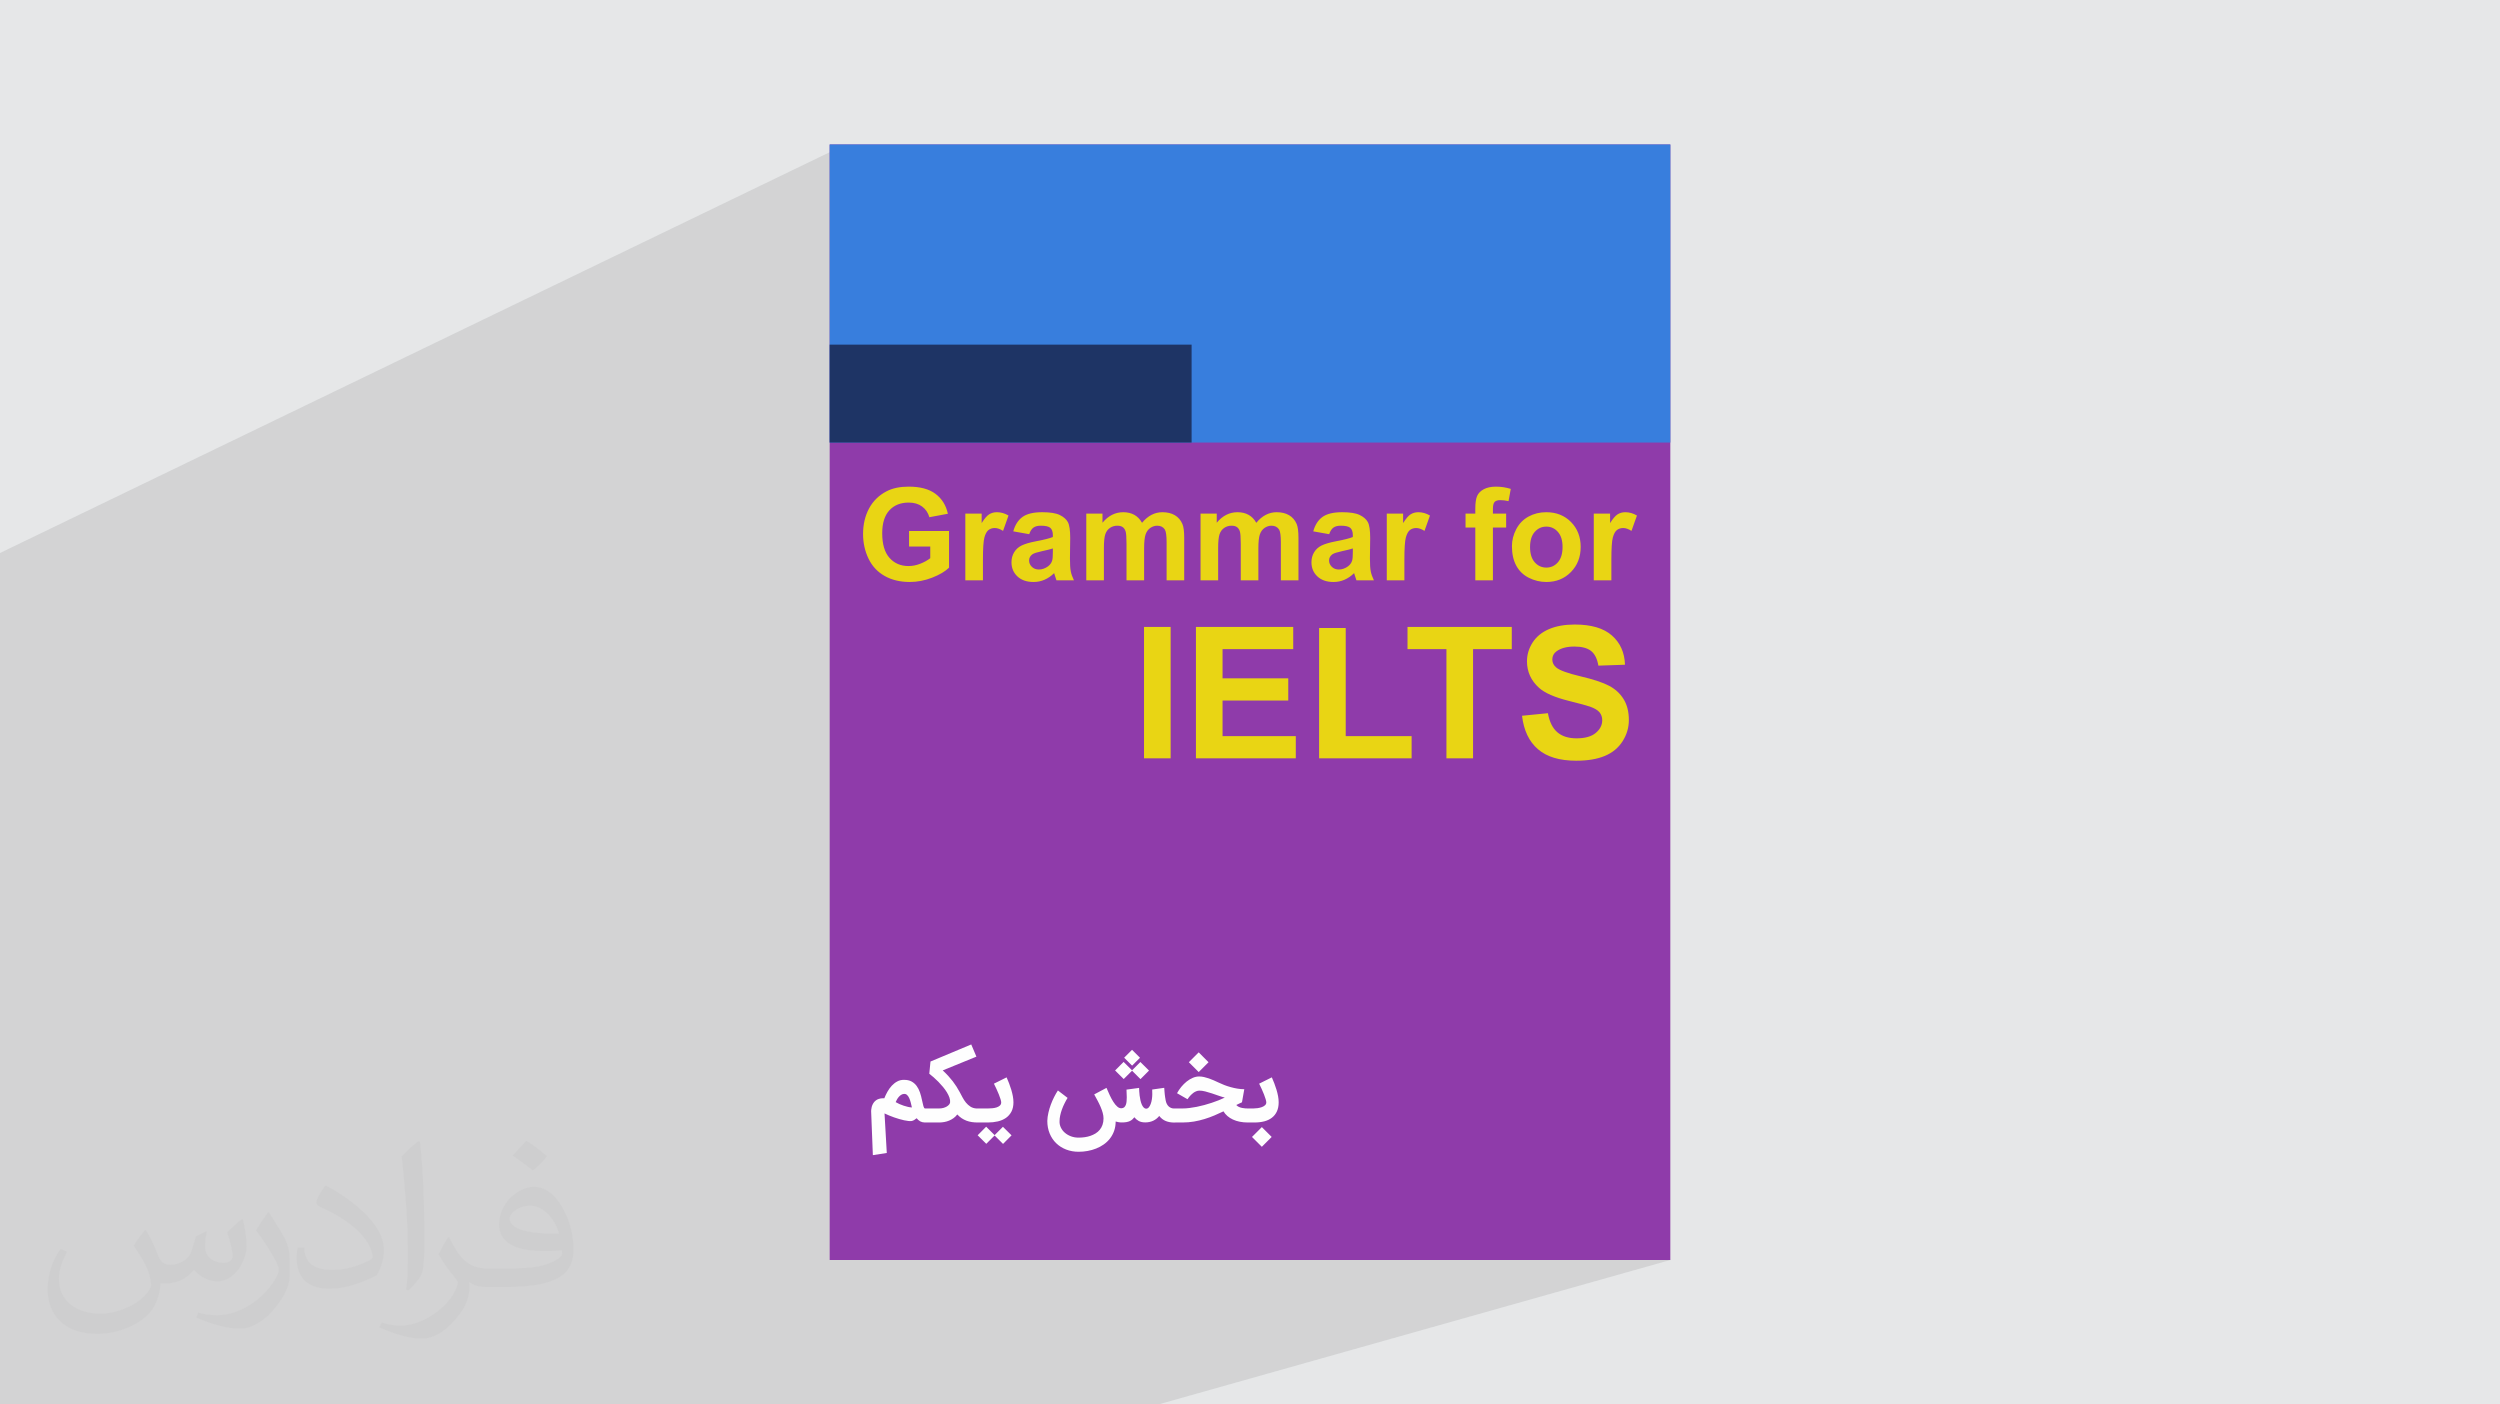
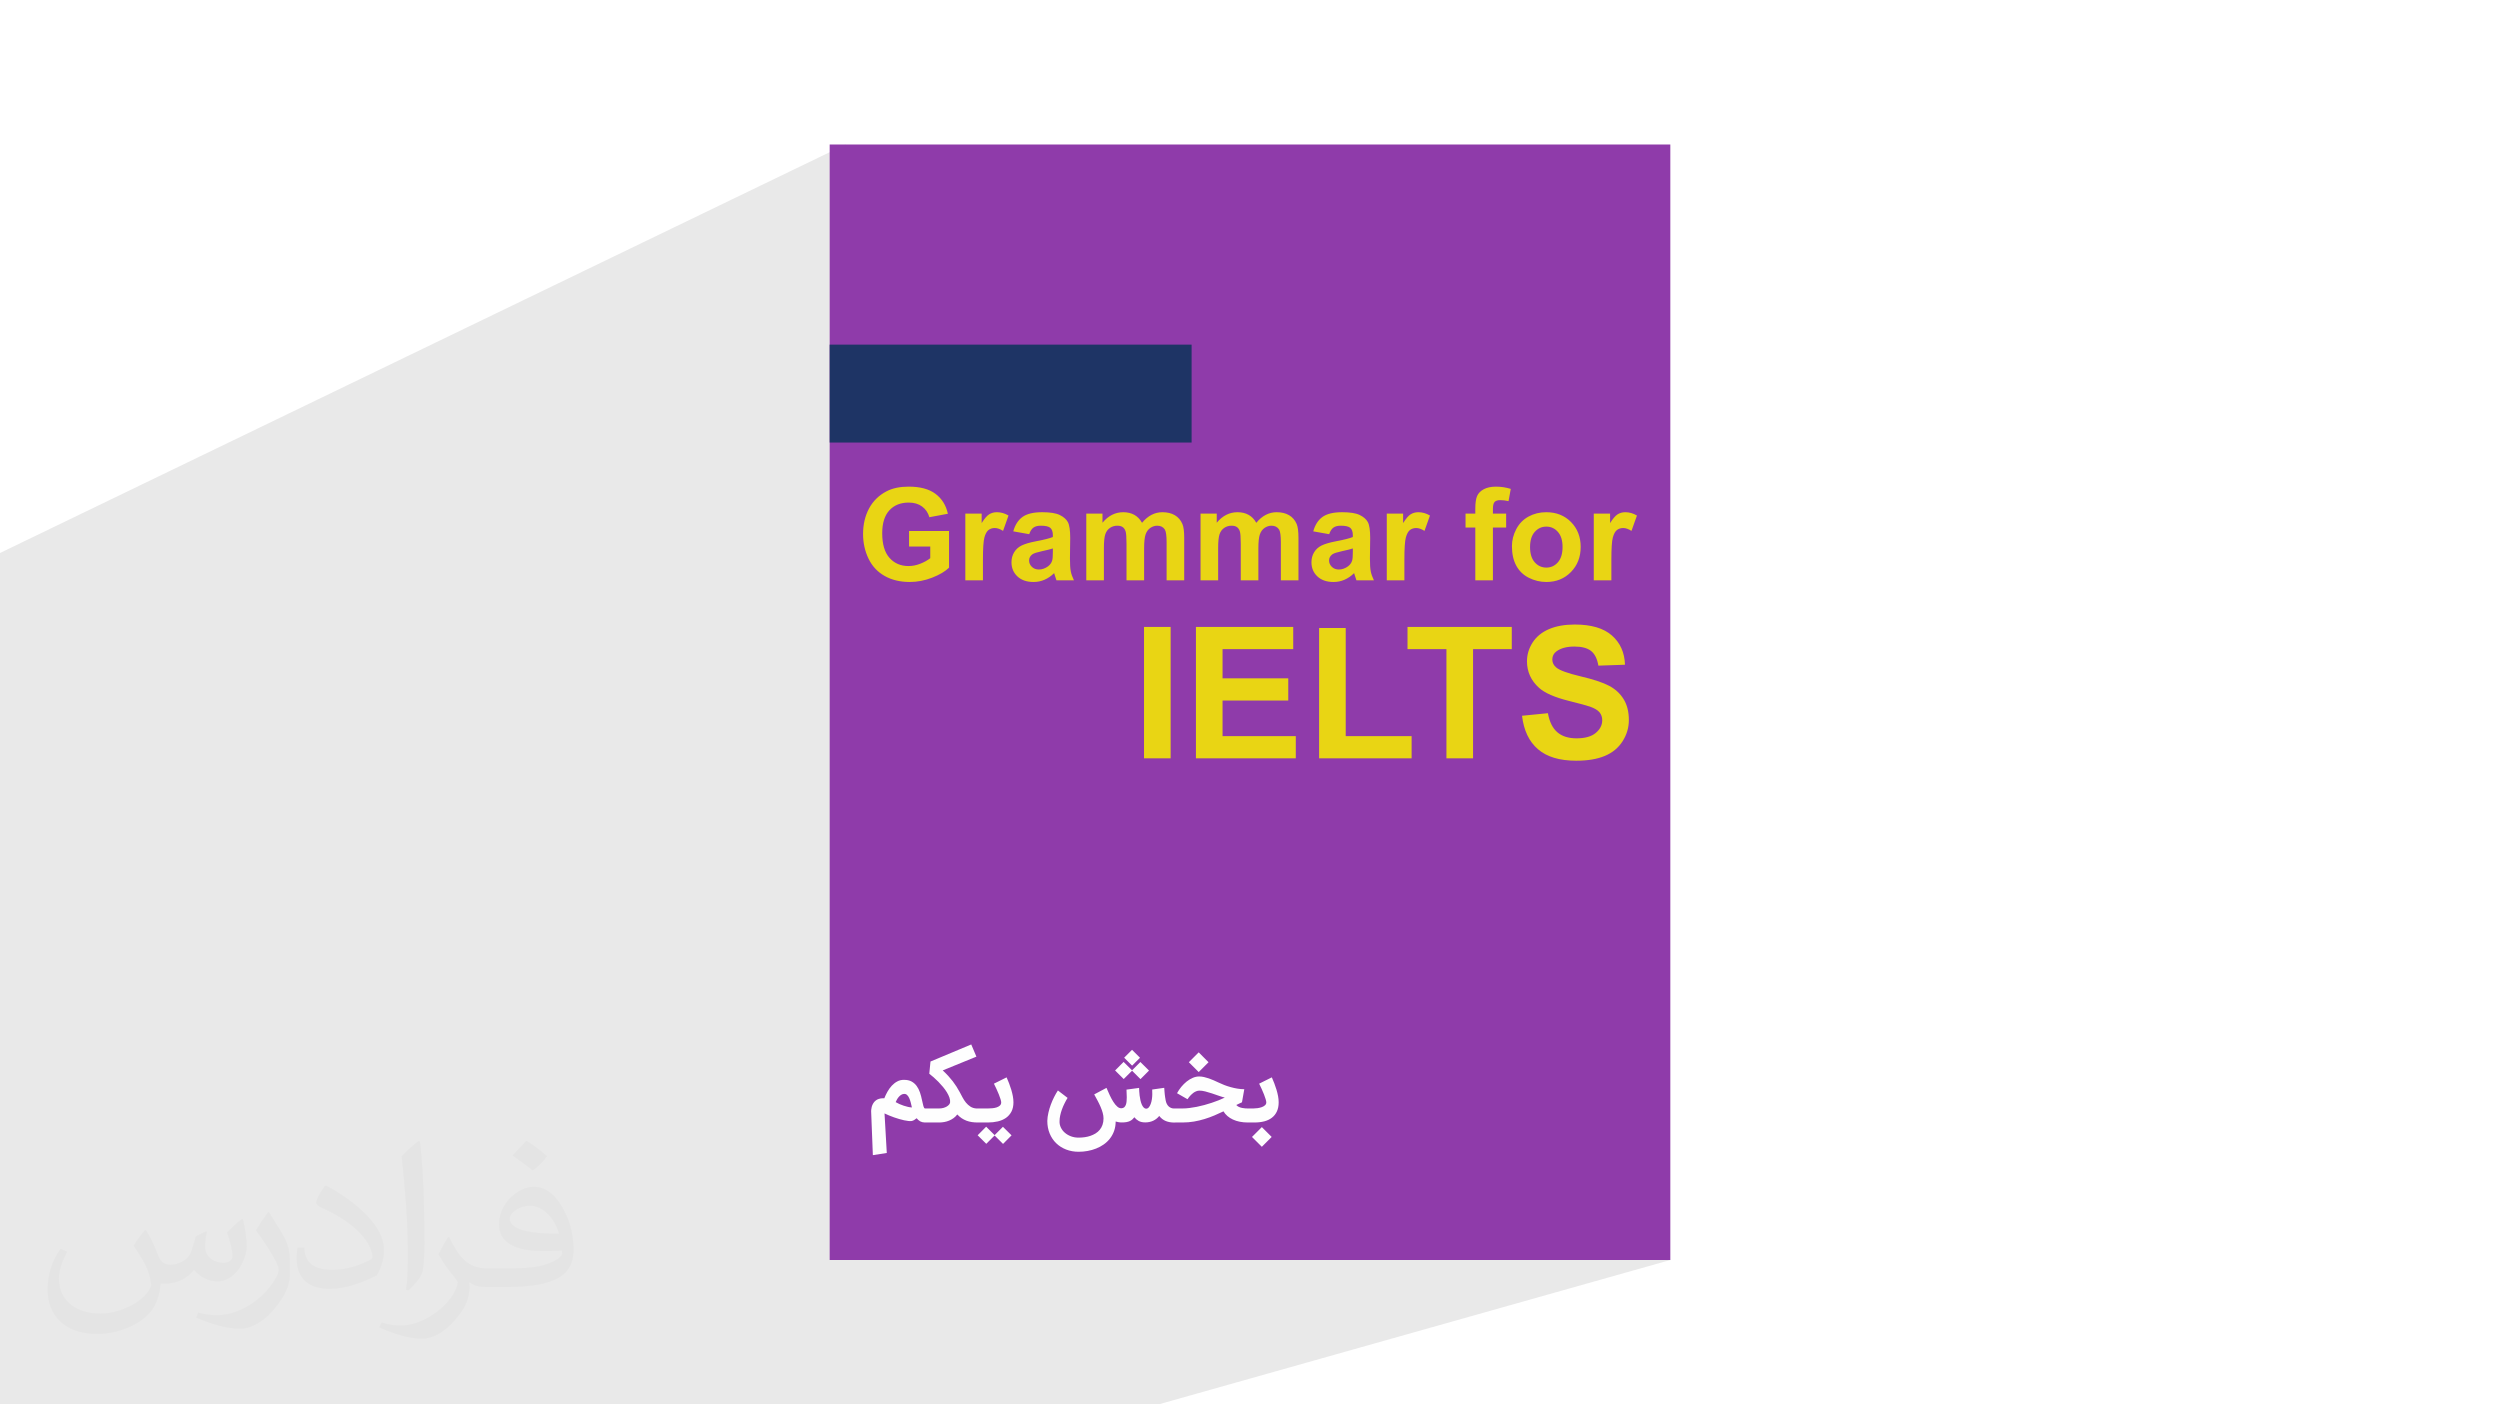
<svg xmlns="http://www.w3.org/2000/svg" xml:space="preserve" width="94.192mm" height="52.917mm" version="1.0" style="shape-rendering:geometricPrecision; text-rendering:geometricPrecision; image-rendering:optimizeQuality; fill-rule:evenodd; clip-rule:evenodd" viewBox="0 0 9404.92 5283.66">
  <defs>
    <style type="text/css">
   
    .fil5 {fill:#1E3465}
    .fil4 {fill:#387EDD}
    .fil3 {fill:#8F3BAA}
    .fil0 {fill:#E6E7E8}
    .fil6 {fill:#E9D514;fill-rule:nonzero}
    .fil7 {fill:#FEFEFE;fill-rule:nonzero}
    .fil2 {fill:#373435;fill-opacity:0.031}
    .fil1 {fill:#2B2A29;fill-opacity:0.102}
   
  </style>
  </defs>
  <g id="Layer_x0020_1">
-     <polygon class="fil0" points="-0,0 9404.92,0 9404.92,5283.66 -0,5283.66 " />
    <polygon class="fil1" points="6283.71,4740.06 4356.87,5283.66 -0,5283.66 -0,2080.33 3181.16,543.59 " />
    <path class="fil2" d="M548.54 4627.69c17.95,27.21 29.6,53.36 40.96,82.43 8.45,16.91 12.93,48.09 52.57,48.09 11.61,0 28.28,-3.42 43.06,-11.61 16.63,-8.73 29.32,-21.94 35.94,-42l15.85 -53.36 38.57 -19.02 2.64 2.64c-5.27,20.09 -6.59,39.36 -6.59,54.43 0,44.63 38.57,61.56 69.22,61.56 17.95,0 34.09,-8.73 34.09,-25.11 0,-21.13 -8.98,-57.06 -20.62,-89.29 17.95,-17.95 35.94,-35.94 56.53,-50.47l3.17 1.6c8.98,38.04 14,75.56 14,100.66 0,24.57 -10.83,51.79 -19.81,69.49 -18.49,34.87 -51.25,62.62 -90.87,62.62 -30.1,0 -63.65,-15.07 -86.66,-43.06l-1.32 0c-21.66,26.96 -55.22,51.25 -108.86,51.25l-16.63 0c-2.64,35.41 -10.29,60.49 -21.94,82.95 -31.95,62.34 -126.81,106.47 -216.1,106.47 -124.17,0 -186.51,-71.59 -186.51,-166.96 0,-58.91 19.27,-113.6 48.88,-152.42l24.29 10.04c-18.49,35.41 -30.91,68.68 -30.91,101.45 0,89.29 72.66,131.83 156.4,131.83 77.68,0 173.83,-49.41 191.28,-106.72 -6.59,-62.62 -30.1,-91.93 -66.04,-148.99 10.83,-19.02 24.83,-38.04 42.28,-58.38l3.17 0 0 0 0 0 -0.02 -0.09zm1432.13 -336.04c26.15,16.39 51.79,35.66 76.87,57.85 -14,19.81 -31.45,37.79 -53.11,53.64 -25.11,-20.34 -50.19,-37.79 -75.84,-56.27 17.42,-19.55 34.62,-38.29 52.04,-55.22l0 0 0 0 0 0 0 0 0 0 0.03 0zm13.47 244.11c-42.28,0 -76.87,27.75 -76.87,48.34 0,44.13 84.53,57.85 185.72,57.31 -12.68,-51.79 -57.06,-105.68 -108.86,-105.68l0.01 0.03zm-94.86 236.19c54.96,0 103.04,-1.6 139.74,-10.83 40.96,-10.29 75.56,-30.91 75.56,-45.17 0,-3.7 0,-8.19 -1.32,-11.89 -22.98,2.11 -49.41,2.11 -72.38,2.11 -74.49,0 -131.55,-16.91 -154.02,-58.66 -5.55,-11.61 -9.51,-24.57 -9.51,-39.36 0,-40.43 17.42,-79.79 48.09,-107 25.61,-22.45 53.89,-36.44 82.67,-36.44 52.04,0 93.51,41.75 122.57,107.54 15.85,35.94 26.68,77.4 26.68,129.72 0,34.87 -9.51,64.19 -31.17,85.85 -40.43,39.11 -114.92,53.89 -229.04,53.89l-51.79 0 0 0 -13.47 0c-28.28,0 -48.62,-5.02 -64.72,-17.42l-2.64 0c0.79,6.59 1.32,12.93 1.32,19.02 0,25.61 -8.45,58.38 -25.61,84.53 -50.72,75.3 -105.68,108.04 -153.24,108.04 -48.09,0 -107,-18.49 -160.11,-42.54l9.51 -18.49c17.17,7.13 40.96,11.89 73.7,11.89 85.85,0 198.66,-82.43 212.66,-163 -3.17,-6.59 -8.98,-15.32 -17.17,-24.57 -25.11,-29.85 -40.96,-54.68 -55.75,-80.83 12.68,-25.11 24.29,-45.17 35.13,-63.4l4.49 -0.53c36.72,74.77 69.99,117.55 144.23,117.55l11.61 0 0 0 53.89 0 0 0 0 0 0 0 0 0 0 0 0.09 0.01zm-371.98 79c6.34,-34.34 6.87,-72.91 6.87,-108.86l0 -53.36c0,-99.6 -12.68,-244.36 -22.98,-338.68 17.95,-19.27 43.06,-42 62.87,-57.31l5.81 1.6c13.47,118.62 16.63,256 16.63,383.06 0,33.3 -1.32,65.79 -4.49,89.55 -1.85,30.1 -19.27,52.83 -56.53,87.7l-8.19 -3.7zm-382.8 -157.19c1.85,46.77 24.83,83.49 105.15,83.49 49.93,0 92.19,-12.93 138.96,-35.13 8.45,-3.7 12.93,-8.73 12.93,-12.93 0,-29.32 -22.45,-68.15 -60.23,-103.55 -36.72,-33.3 -85.34,-62.62 -130.76,-82.18 -15.6,-6.59 -20.62,-13.47 -20.62,-20.09 0,-13.47 17.95,-41.75 32.77,-62.09l5.02 -0.53c52.04,27.21 110.17,67.64 153.24,112.53 39.11,41.47 63.4,83.49 63.4,129.19 0,33.81 -10.29,65.51 -26.96,95.11 -57.06,28.79 -117.83,50.72 -178.06,50.72 -73.17,0 -123.1,-34.34 -123.1,-114.92 0,-8.73 0,-22.19 3.17,-39.64l25.11 0 0 0 0 0 0 0 0 0 0 0 -0.02 0zm-132.37 -132.9l45.45 73.45c16.63,27.21 32.23,56.81 32.23,103.55l0 59.7c0,48.34 -30.91,100.13 -80.83,151.38 -39.11,34.62 -73.7,49.41 -105.68,49.41 -47.55,0 -101.98,-14.79 -164.85,-41.75l7.13 -18.49c19.81,5.27 42.79,9.77 71.06,9.77 90.36,-0.53 182.8,-66.57 225.08,-147.15 5.02,-9.26 6.87,-17.95 6.87,-24.04 0,-9.26 -5.02,-19.55 -8.98,-28.79 -22.98,-43.31 -48.62,-82.95 -76.87,-119.68 14.79,-23.25 29.6,-45.7 45.7,-67.9l3.7 0.53 0 0 0 0 0 0 0 0 0 0 -0.02 0.01z" />
    <g id="_2233254635360">
      <polygon class="fil3" points="6283.71,543.59 3121.22,543.59 3121.22,4740.06 6283.71,4740.06 " />
-       <polygon class="fil4" points="6283.71,543.59 3121.22,543.59 3121.22,1664.85 6283.71,1664.85 " />
      <polygon class="fil5" points="4482.78,1296.49 3121.22,1296.49 3121.22,1664.85 4482.78,1664.85 " />
      <path class="fil6" d="M3419.89 2055.97l0 -58.49 150.33 0 0 138.09c-14.58,14.26 -35.77,26.75 -63.56,37.62 -27.72,10.79 -55.83,16.2 -84.35,16.2 -36.17,0 -67.68,-7.58 -94.59,-22.81 -26.83,-15.22 -47.05,-37.06 -60.58,-65.33 -13.54,-28.29 -20.31,-59.14 -20.31,-92.41 0,-36.1 7.58,-68.17 22.65,-96.28 15.15,-28.04 37.22,-49.62 66.31,-64.61 22.24,-11.52 49.78,-17.24 82.81,-17.24 42.94,0 76.54,9.03 100.71,27.07 24.09,18.13 39.64,43.02 46.57,74.94l-69.61 13.05c-4.83,-17 -14.02,-30.45 -27.47,-40.37 -13.38,-9.83 -30.13,-14.74 -50.27,-14.74 -30.45,0 -54.71,9.67 -72.67,29.08 -17.96,19.42 -26.99,48.19 -26.99,86.29 0,41.17 9.11,72.03 27.31,92.57 18.29,20.55 42.14,30.86 71.71,30.86 14.58,0 29.25,-2.91 43.9,-8.63 14.74,-5.72 27.32,-12.73 37.86,-20.94l0 -43.91 -79.76 0zm277.88 127.13l-66.23 0 0 -250.88 61.4 0 0 35.62c10.55,-16.84 20.06,-27.88 28.52,-33.12 8.46,-5.23 18.05,-7.81 28.76,-7.81 15.15,0 29.73,4.18 43.75,12.48l-20.55 57.85c-11.19,-7.26 -21.59,-10.87 -31.17,-10.87 -9.35,0 -17.24,2.58 -23.69,7.65 -6.44,5.15 -11.51,14.34 -15.23,27.72 -3.7,13.37 -5.55,41.41 -5.55,84.02l0 77.34zm174.1 -173.54l-59.94 -10.63c6.77,-24.49 18.45,-42.62 34.97,-54.38 16.51,-11.77 41.09,-17.64 73.64,-17.64 29.57,0 51.64,3.45 66.14,10.46 14.43,7.02 24.65,15.88 30.54,26.67 5.88,10.79 8.86,30.53 8.86,59.38l-0.97 77.34c0,22 1.05,38.27 3.15,48.75 2.1,10.47 6.04,21.67 11.84,33.59l-65.74 0c-1.7,-4.34 -3.87,-10.79 -6.37,-19.33 -1.05,-3.95 -1.85,-6.53 -2.34,-7.74 -11.27,11.11 -23.36,19.42 -36.25,24.97 -12.9,5.57 -26.59,8.39 -41.17,8.39 -25.7,0 -46.01,-7.01 -60.84,-21.03 -14.82,-13.94 -22.24,-31.66 -22.24,-53.09 0,-14.1 3.38,-26.75 10.15,-37.87 6.77,-11.04 16.2,-19.57 28.44,-25.46 12.17,-5.88 29.73,-11.03 52.69,-15.47 30.94,-5.8 52.45,-11.28 64.38,-16.27l0 -6.7c0,-12.88 -3.16,-22.07 -9.43,-27.63 -6.37,-5.48 -18.29,-8.22 -35.78,-8.22 -11.85,0 -21.03,2.34 -27.64,7.09 -6.69,4.67 -12,12.97 -16.12,24.81zm88.96 53.66c-8.47,2.82 -21.92,6.2 -40.37,10.15 -18.37,3.94 -30.45,7.82 -36.1,11.52 -8.62,6.2 -12.97,13.93 -12.97,23.36 0,9.34 3.46,17.32 10.39,24.08 6.93,6.77 15.71,10.14 26.42,10.14 11.93,0 23.37,-3.93 34.25,-11.75 7.97,-6.04 13.29,-13.29 15.79,-22 1.69,-5.64 2.59,-16.44 2.59,-32.31l0 -13.21zm125.76 -131l60.91 0 0 34.24c21.83,-26.34 47.86,-39.55 78.07,-39.55 16.03,0 29.96,3.3 41.74,9.91 11.83,6.61 21.5,16.59 29,29.97 11.04,-13.38 22.97,-23.36 35.7,-29.97 12.72,-6.6 26.34,-9.91 40.84,-9.91 18.37,0 33.92,3.69 46.74,11.19 12.72,7.5 22.24,18.45 28.51,32.95 4.59,10.64 6.85,27.96 6.85,51.89l0 160.16 -66.22 0 0 -143.16c0,-24.89 -2.26,-40.93 -6.85,-48.1 -6.12,-9.43 -15.63,-14.18 -28.36,-14.18 -9.27,0 -18.05,2.82 -26.27,8.46 -8.14,5.72 -14.1,14.02 -17.72,24.9 -3.62,10.95 -5.39,28.2 -5.39,51.79l0 120.29 -66.23 0 0 -137.28c0,-24.33 -1.21,-40.12 -3.54,-47.13 -2.34,-7.09 -5.96,-12.41 -10.95,-15.87 -4.91,-3.47 -11.68,-5.16 -20.15,-5.16 -10.22,0 -19.41,2.74 -27.55,8.22 -8.22,5.56 -14.02,13.46 -17.56,23.84 -3.54,10.39 -5.32,27.64 -5.32,51.65l0 121.73 -66.22 0 0 -250.88zm429.81 0l60.92 0 0 34.24c21.83,-26.34 47.86,-39.55 78.06,-39.55 16.04,0 29.97,3.3 41.74,9.91 11.84,6.61 21.51,16.59 29.01,29.97 11.04,-13.38 22.97,-23.36 35.7,-29.97 12.72,-6.6 26.34,-9.91 40.84,-9.91 18.37,0 33.92,3.69 46.73,11.19 12.73,7.5 22.24,18.45 28.52,32.95 4.59,10.64 6.85,27.96 6.85,51.89l0 160.16 -66.23 0 0 -143.16c0,-24.89 -2.25,-40.93 -6.84,-48.1 -6.13,-9.43 -15.64,-14.18 -28.37,-14.18 -9.26,0 -18.04,2.82 -26.26,8.46 -8.14,5.72 -14.1,14.02 -17.72,24.9 -3.62,10.95 -5.39,28.2 -5.39,51.79l0 120.29 -66.23 0 0 -137.28c0,-24.33 -1.21,-40.12 -3.54,-47.13 -2.34,-7.09 -5.96,-12.41 -10.96,-15.87 -4.9,-3.47 -11.67,-5.16 -20.14,-5.16 -10.22,0 -19.41,2.74 -27.55,8.22 -8.22,5.56 -14.03,13.46 -17.57,23.84 -3.53,10.39 -5.31,27.64 -5.31,51.65l0 121.73 -66.23 0 0 -250.88zm483.96 77.34l-59.93 -10.63c6.77,-24.49 18.44,-42.62 34.96,-54.38 16.52,-11.77 41.1,-17.64 73.64,-17.64 29.58,0 51.64,3.45 66.15,10.46 14.42,7.02 24.65,15.88 30.53,26.67 5.88,10.79 8.86,30.53 8.86,59.38l-0.96 77.34c0,22 1.04,38.27 3.14,48.75 2.1,10.47 6.04,21.67 11.84,33.59l-65.74 0c-1.7,-4.34 -3.86,-10.79 -6.36,-19.33 -1.05,-3.95 -1.86,-6.53 -2.35,-7.74 -11.27,11.11 -23.35,19.42 -36.25,24.97 -12.89,5.57 -26.59,8.39 -41.17,8.39 -25.7,0 -46,-7.01 -60.83,-21.03 -14.83,-13.94 -22.24,-31.66 -22.24,-53.09 0,-14.1 3.37,-26.75 10.14,-37.87 6.77,-11.04 16.2,-19.57 28.44,-25.46 12.17,-5.88 29.73,-11.03 52.7,-15.47 30.93,-5.8 52.44,-11.28 64.37,-16.27l0 -6.7c0,-12.88 -3.15,-22.07 -9.43,-27.63 -6.37,-5.48 -18.29,-8.22 -35.78,-8.22 -11.84,0 -21.03,2.34 -27.63,7.09 -6.69,4.67 -12.01,12.97 -16.13,24.81zm88.96 53.66c-8.47,2.82 -21.92,6.2 -40.37,10.15 -18.36,3.94 -30.45,7.82 -36.1,11.52 -8.62,6.2 -12.97,13.93 -12.97,23.36 0,9.34 3.46,17.32 10.39,24.08 6.93,6.77 15.72,10.14 26.42,10.14 11.93,0 23.37,-3.93 34.25,-11.75 7.98,-6.04 13.29,-13.29 15.8,-22 1.69,-5.64 2.58,-16.44 2.58,-32.31l0 -13.21zm193.92 119.88l-66.22 0 0 -250.88 61.39 0 0 35.62c10.55,-16.84 20.06,-27.88 28.53,-33.12 8.46,-5.23 18.04,-7.81 28.76,-7.81 15.15,0 29.72,4.18 43.74,12.48l-20.54 57.85c-11.2,-7.26 -21.59,-10.87 -31.18,-10.87 -9.34,0 -17.23,2.58 -23.68,7.65 -6.45,5.15 -11.52,14.34 -15.23,27.72 -3.7,13.37 -5.56,41.41 -5.56,84.02l0 77.34zm230.09 -250.88l36.74 0 0 -18.93c0,-21.11 2.26,-36.9 6.77,-47.29 4.51,-10.47 12.8,-18.93 24.89,-25.46 12.17,-6.53 27.47,-9.84 46,-9.84 18.93,0 37.54,2.83 55.76,8.47l-8.46 46.08c-10.8,-2.5 -21.19,-3.78 -31.18,-3.78 -9.83,0 -16.83,2.25 -21.11,6.77 -4.27,4.5 -6.45,13.21 -6.45,26.1l0 17.88 49.79 0 0 52.21 -49.79 0 0 198.67 -66.22 0 0 -198.67 -36.74 0 0 -52.21zm174.52 122.38c0,-22.08 5.39,-43.42 16.28,-64.05 10.87,-20.71 26.26,-36.41 46.17,-47.29 19.89,-10.88 42.05,-16.36 66.62,-16.36 37.95,0 68.97,12.32 93.22,36.97 24.24,24.73 36.33,55.84 36.33,93.54 0,38.03 -12.24,69.53 -36.65,94.51 -24.5,24.97 -55.28,37.46 -92.41,37.46 -22.97,0 -44.88,-5.23 -65.74,-15.63 -20.8,-10.4 -36.66,-25.62 -47.54,-45.76 -10.88,-20.07 -16.28,-44.56 -16.28,-73.4zm68.16 3.54c0,24.89 5.88,43.98 17.64,57.2 11.85,13.29 26.35,19.89 43.66,19.89 17.24,0 31.75,-6.6 43.43,-19.89 11.68,-13.22 17.55,-32.48 17.55,-57.69 0,-24.57 -5.87,-43.5 -17.55,-56.71 -11.68,-13.29 -26.19,-19.9 -43.43,-19.9 -17.31,0 -31.81,6.61 -43.66,19.9 -11.76,13.21 -17.64,32.3 -17.64,57.2zm305.91 124.95l-66.22 0 0 -250.88 61.39 0 0 35.62c10.55,-16.84 20.06,-27.88 28.53,-33.12 8.46,-5.23 18.04,-7.81 28.76,-7.81 15.15,0 29.72,4.18 43.74,12.48l-20.54 57.85c-11.19,-7.26 -21.59,-10.87 -31.18,-10.87 -9.34,0 -17.23,2.58 -23.68,7.65 -6.44,5.15 -11.52,14.34 -15.23,27.72 -3.7,13.37 -5.56,41.41 -5.56,84.02l0 77.34z" />
      <path class="fil6" d="M4303.79 2852.87l0 -494.42 100.13 0 0 494.42 -100.13 0zm195.3 0l0 -494.42 365.99 0 0 83.55 -265.86 0 0 109.79 247.21 0 0 83.55 -247.21 0 0 133.97 275.52 0 0 83.55 -375.65 0zm463.34 0l0 -490.28 100.14 0 0 406.72 247.89 0 0 83.55 -348.03 0zm479 0l0 -410.87 -146.4 0 0 -83.55 392.23 0 0 83.55 -145.7 0 0 410.87 -100.13 0zm284.39 -160.21l97.36 -9.66c5.87,32.56 17.61,56.38 35.45,71.69 17.84,15.31 41.9,22.91 72.16,22.91 32,0 56.16,-6.79 72.39,-20.37 16.24,-13.58 24.4,-29.47 24.4,-47.65 0,-11.74 -3.45,-21.64 -10.24,-29.92 -6.79,-8.17 -18.75,-15.31 -35.79,-21.3 -11.62,-4.13 -38.1,-11.27 -79.54,-21.64 -53.28,-13.34 -90.68,-29.69 -112.21,-49.14 -30.26,-27.28 -45.34,-60.54 -45.34,-99.78 0,-25.21 7.14,-48.92 21.3,-70.9 14.26,-21.98 34.76,-38.66 61.57,-50.18 26.82,-11.5 59.04,-17.26 97.02,-17.26 61.8,0 108.41,13.71 139.61,41.21 31.29,27.51 47.64,64.1 49.25,110.03l-100.12 3.45c-4.26,-25.56 -13.36,-43.85 -27.28,-55.03 -13.93,-11.15 -34.88,-16.79 -62.73,-16.79 -28.78,0 -51.33,5.98 -67.56,17.95 -10.47,7.72 -15.77,17.95 -15.77,30.84 0,11.74 4.94,21.75 14.85,30.04 12.55,10.69 43.04,21.75 91.5,33.26 48.45,11.39 84.24,23.35 107.37,35.56 23.24,12.31 41.44,29.01 54.56,50.29 13.12,21.3 19.68,47.53 19.68,78.72 0,28.31 -7.83,54.9 -23.6,79.65 -15.77,24.73 -37.96,43.15 -66.74,55.12 -28.78,12.09 -64.68,18.08 -107.61,18.08 -62.5,0 -110.49,-14.39 -143.98,-43.28 -33.49,-28.78 -53.4,-70.77 -59.96,-125.91z" />
      <path class="fil7" d="M3283.66 4345.61l-6.46 -165.25c0,-0.78 0.07,-2.7 0.32,-5.76 0.19,-3.08 0.84,-6.59 1.92,-10.62 1.03,-3.96 2.76,-8.19 5.18,-12.47 2.38,-4.35 5.76,-8.19 10.04,-11.51 1.35,-1.29 3.08,-2.38 5.12,-3.39 2.05,-0.96 4.28,-1.86 6.59,-2.63 2.37,-0.83 4.8,-1.41 7.36,-1.79 2.56,-0.39 5.11,-0.58 7.67,-0.58l2.7 0c0.9,0 1.73,0.06 2.63,0.19 3.26,-8.25 7.22,-16.56 11.89,-24.88 4.67,-8.32 10.04,-15.87 16.26,-22.53 6.14,-6.65 13.17,-12.09 20.92,-16.19 7.68,-4.09 16.25,-6.07 25.72,-5.82 11,0 20.28,2.05 27.89,6.21 7.55,4.22 13.89,9.79 19,16.69 5.12,6.98 9.22,15.04 12.35,24.12 3.14,9.15 5.69,18.68 7.68,28.73 1.92,9.66 3.7,17.4 5.43,23.22 1.73,5.75 3.71,8.64 5.95,8.64l5.12 0 0 52.77 -6.33 0c-6.53,-0.25 -12.16,-1.66 -16.83,-4.28 -4.66,-2.63 -9.15,-6.52 -13.37,-11.76 -2.69,2.23 -5.63,4.34 -8.89,6.46 -3.32,2.04 -6.59,3.38 -9.79,4.02 -3.33,0.45 -7.49,0.45 -12.35,-0.06 -4.92,-0.51 -10.24,-1.41 -16.07,-2.69 -5.75,-1.28 -11.83,-2.82 -18.22,-4.67 -6.41,-1.79 -12.87,-3.9 -19.33,-6.14 -6.39,-2.31 -12.73,-4.73 -18.93,-7.29 -6.15,-2.57 -11.9,-5.12 -17.27,-7.69 1.34,24.38 2.75,49.21 4.28,74.54 1.47,25.34 2.95,50.03 4.22,74.22l-52.4 8.19zm116.82 -230.32c-3.83,0.32 -7.42,1.48 -10.55,3.58 -3.2,2.05 -6.08,4.54 -8.71,7.55 -2.62,3.01 -4.85,6.27 -6.84,9.79 -1.92,3.52 -3.58,6.79 -4.92,9.91 4.02,2.44 8.64,4.87 13.88,7.17 5.18,2.37 10.61,4.41 16.25,6.27 5.63,1.86 11.14,3.39 16.51,4.61 5.43,1.21 10.23,1.85 14.46,1.98 -1.35,-6.21 -2.82,-12.47 -4.42,-18.68 -1.59,-6.2 -3.57,-11.83 -5.82,-16.76 -2.3,-4.98 -5.05,-8.89 -8.31,-11.77 -3.21,-2.88 -7.04,-4.09 -11.52,-3.64zm77.8 54.71l54.57 0c5.69,0 10.94,-0.64 15.87,-1.99 4.86,-1.35 9.16,-3.08 12.86,-5.25 3.64,-2.17 6.59,-4.66 8.83,-7.35 2.24,-2.76 3.51,-5.5 3.84,-8.26 0.57,-5.56 -0.26,-11.58 -2.5,-18.04 -2.24,-6.46 -5.44,-13.05 -9.54,-19.77 -4.09,-6.71 -8.96,-13.5 -14.52,-20.21 -5.57,-6.72 -11.33,-13.12 -17.34,-19.26 -6.01,-6.14 -12.02,-11.77 -17.97,-17.01 -5.95,-5.25 -11.39,-9.73 -16.45,-13.5l4.54 -45.94 153.35 -64.23 19.39 45.87 -126.68 51.76c7.68,7.1 14.59,14.07 20.8,20.79 6.14,6.72 11.83,13.44 17.01,20.16 5.18,6.78 9.86,13.5 14.14,20.21 4.29,6.72 8.32,13.63 12.15,20.8 3.33,6.2 6.79,12.79 10.49,19.77 3.65,6.97 7.94,13.37 12.74,19.38 4.85,5.95 10.48,10.94 16.82,15.1 6.33,4.09 13.69,6.4 22.2,6.98l10.29 0 0 52.77 -5.18 0c-7.74,0 -15.16,-0.57 -22.2,-1.59 -6.97,-1.09 -13.63,-2.82 -20.02,-5.18 -6.34,-2.44 -12.35,-5.51 -18.11,-9.35 -5.69,-3.83 -11.19,-8.57 -16.44,-14.14 -3.97,5.37 -8.58,9.91 -13.82,13.69 -5.25,3.77 -10.75,6.91 -16.63,9.35 -5.82,2.49 -11.84,4.21 -18.1,5.37 -6.21,1.09 -12.35,1.73 -18.36,1.85l-56.05 0 0 -52.77zm198.26 0l40.05 0c4.8,0 10.04,-0.26 15.87,-0.78 5.76,-0.44 11.2,-1.47 16.26,-3.07 5.05,-1.54 9.28,-3.83 12.67,-6.91 3.38,-3.07 5.11,-7.1 5.11,-12.09 0,-2.69 -0.83,-6.65 -2.43,-11.96 -1.6,-5.25 -3.71,-11.19 -6.34,-17.65 -2.62,-6.53 -5.56,-13.38 -8.83,-20.48 -3.32,-7.1 -6.52,-13.88 -9.79,-20.34l47.73 -23.74c3.14,7.04 6.2,14.53 9.28,22.4 3.07,7.94 5.82,15.93 8.25,24.05 2.44,8.13 4.41,16.19 5.95,24.25 1.47,8.06 2.25,15.8 2.25,23.15 0,13.76 -2.57,25.46 -7.62,35.13 -5.05,9.6 -11.9,17.46 -20.6,23.53 -8.71,6.02 -18.87,10.43 -30.51,13.18 -11.71,2.7 -24.25,4.09 -37.56,4.09l-39.73 0 0 -52.77zm65.13 101.66l-31.35 31.35 -32.43 -32.18 32.05 -32.25 31.73 31.73 31.35 -31.34 32.43 32.17 -32.05 32.25 -31.73 -31.73zm566.07 -49.27c-9.54,0 -17.59,-1.79 -24.12,-5.5 -6.52,-3.64 -11.83,-8.25 -16.13,-13.82 -2.3,3.01 -4.79,5.69 -7.48,8.06 -2.69,2.44 -5.82,4.48 -9.41,6.21 -3.65,1.73 -7.87,3.01 -12.73,3.9 -4.8,0.89 -10.56,1.34 -17.27,1.34 -4.67,0 -8.96,-0.31 -12.8,-1.02 -3.89,-0.64 -7.49,-1.47 -10.68,-2.5 -0.12,13.05 -2.11,24.88 -5.94,35.58 -3.84,10.67 -9.09,20.21 -15.69,28.66 -6.65,8.51 -14.39,15.81 -23.28,22.08 -8.89,6.2 -18.48,11.38 -28.73,15.42 -10.23,4.09 -20.92,7.1 -32.11,9.09 -11.19,2.05 -22.27,3.01 -33.27,3.01 -17.08,0 -32.82,-2.82 -47.28,-8.39 -14.46,-5.63 -26.94,-13.56 -37.42,-23.73 -10.55,-10.17 -18.74,-22.39 -24.63,-36.72 -5.89,-14.27 -8.83,-30.06 -8.83,-47.28 0.32,-10.03 1.66,-20.28 4.09,-30.7 2.37,-10.49 5.44,-20.73 9.15,-30.71 3.7,-10.04 7.87,-19.58 12.54,-28.66 4.6,-9.09 9.28,-17.21 14.07,-24.44l36.4 27.9c-4.02,6.52 -7.87,13.5 -11.51,20.86 -3.71,7.36 -6.91,14.78 -9.6,22.26 -2.76,7.49 -4.93,15.04 -6.59,22.66 -1.67,7.55 -2.5,14.84 -2.5,21.82 -0.39,8.44 1.28,16.44 4.92,23.98 3.58,7.49 8.64,14.08 15.17,19.64 6.52,5.63 14.14,10.11 22.97,13.38 8.77,3.26 18.23,4.92 28.35,4.92 7.67,0 15.35,-0.52 22.97,-1.6 7.61,-1.03 14.91,-2.76 21.88,-5.19 6.91,-2.37 13.44,-5.43 19.39,-9.14 6.01,-3.71 11.25,-8.26 15.61,-13.63 4.41,-5.31 7.87,-11.52 10.36,-18.62 2.5,-7.04 3.77,-15.1 3.77,-24.05 0,-6.72 -1.02,-13.69 -3.01,-20.99 -1.99,-7.29 -4.67,-14.71 -7.94,-22.33 -3.26,-7.68 -7.04,-15.42 -11.19,-23.28 -4.15,-7.94 -8.45,-15.81 -12.92,-23.73l46.25 -24.7c3.97,9.61 8.13,19 12.48,28.22 4.34,9.22 8.89,17.53 13.56,24.76 4.67,7.29 9.48,13.18 14.52,17.52 4.99,4.41 10.17,6.53 15.49,6.27 4.48,-0.13 8,-1.34 10.62,-3.64 2.62,-2.37 4.6,-5.43 6.07,-9.22 1.48,-3.77 2.37,-8.12 2.82,-12.98 0.45,-4.93 0.71,-10.04 0.71,-15.36l-1.02 -28.92 47.4 -6.46c0,3.07 0.13,7.16 0.45,12.21 0.26,5.12 0.77,10.49 1.47,16.32 0.71,5.76 1.73,11.64 3.02,17.53 1.28,5.88 2.95,11.19 4.92,15.93 1.99,4.73 4.41,8.58 7.17,11.58 2.81,3.01 6.07,4.54 9.86,4.54 3.64,0 6.91,-1.73 9.79,-5.12 2.82,-3.38 5.18,-7.74 7.16,-13.11 1.92,-5.31 3.39,-11.26 4.35,-17.78 0.9,-6.47 1.41,-12.86 1.41,-19.07 0,-2.5 -0.06,-4.22 -0.13,-5.24 0,-1.09 -0.06,-2.05 -0.06,-2.89 0,-0.83 0,-1.79 -0.06,-3.01 -0.07,-1.15 -0.07,-3.07 -0.07,-5.75l45.23 -6.46c0.45,6.07 0.83,11.06 1.15,14.97 0.32,3.9 0.64,7.42 0.97,10.61 0.38,3.21 0.76,6.4 1.28,9.67 0.51,3.32 1.21,7.36 2.11,12.28 0.96,5.12 2.5,9.6 4.48,13.38 1.98,3.76 4.41,6.91 7.16,9.4 2.82,2.5 5.89,4.35 9.22,5.57 3.32,1.28 6.78,1.86 10.29,1.86l5.06 0 0 52.77 -3.33 0.14c-12.47,0 -23.47,-1.99 -32.88,-5.89 -9.47,-3.96 -17.53,-10.29 -24.24,-19 -6.02,7.68 -13.5,13.69 -22.53,17.98 -9.02,4.28 -19.25,6.39 -30.7,6.39zm-49.01 -194.49l-31.35 31.41 -32.44 -32.25 32.06 -32.18 31.73 31.74 31.34 -31.41 32.44 32.24 -32.05 32.18 -31.73 -31.73zm29.87 -48.69l-29.69 29.69 -29.88 -29.87 29.7 -29.7 29.87 29.88zm126.16 190.78l33.85 0c8.12,0 16.75,-0.52 25.78,-1.67 9.09,-1.09 18.36,-2.63 27.83,-4.48 9.48,-1.92 18.94,-4.15 28.54,-6.78 9.53,-2.62 18.87,-5.43 27.96,-8.44 9.09,-3.02 17.72,-6.15 26.04,-9.48 8.25,-3.39 15.93,-6.72 22.9,-10.04 -6.84,-1.66 -14.52,-4.02 -23.03,-7.04 -8.45,-2.94 -17.01,-5.95 -25.65,-8.83 -8.71,-2.88 -17.15,-5.37 -25.27,-7.42 -8.19,-2.05 -15.55,-3.01 -22.01,-2.95 -4.09,0.13 -8.07,1.03 -11.9,2.63 -3.84,1.6 -7.43,3.58 -10.68,6.01 -3.27,2.37 -6.21,4.93 -8.84,7.68 -2.62,2.69 -4.85,5.25 -6.78,7.68 -1.86,2.37 -3.38,4.41 -4.47,6.08l-1.54 2.37 -39.54 -22.72c4.48,-8.25 9.8,-16.19 16,-23.79 6.27,-7.62 13.05,-14.34 20.41,-20.22 7.29,-5.82 15.04,-10.49 23.1,-13.89 8.07,-3.45 16.19,-5.11 24.25,-5.05 6.01,0.13 12.02,0.84 17.97,2.18 5.95,1.35 11.9,3.08 17.91,5.12 6.01,2.05 12.09,4.41 18.23,7.16 6.08,2.76 12.28,5.5 18.49,8.45 6.33,3.08 13.37,6.14 21.11,9.15 7.75,3.02 15.81,5.7 24.25,8 8.38,2.37 16.95,4.29 25.65,5.7 8.77,1.47 17.27,2.17 25.66,2.17l-8.71 49.27c-2.56,1.09 -5.44,2.37 -8.57,3.9 -3.21,1.47 -6.02,2.88 -8.45,4.09l-4.35 2.18c2.56,3.01 5.82,5.37 9.8,7.17 3.89,1.79 7.99,3.07 12.15,3.89 4.15,0.84 8.19,1.35 11.96,1.6 3.77,0.2 6.84,0.33 9.15,0.33l5.69 0 0 52.77 -5.69 0c-10.68,0 -20.73,-0.95 -30.13,-2.88 -9.4,-1.86 -17.97,-4.6 -25.65,-8.25 -7.74,-3.58 -14.65,-8 -20.66,-13.18 -5.96,-5.18 -10.95,-11.07 -14.85,-17.59 -11,5.31 -22.46,10.49 -34.36,15.49 -11.9,5.04 -24.24,9.53 -37.04,13.43 -12.8,3.96 -26.1,7.1 -39.79,9.47 -13.76,2.31 -28.03,3.51 -42.87,3.51l-33.85 0 0 -52.77zm94.69 -136.91l-37.04 -37.04 37.04 -37.1 37.04 37.1 -37.04 37.04zm183.55 136.91l22.52 0c4.67,0 9.86,-0.39 15.42,-1.16 5.63,-0.77 10.88,-2.05 15.74,-3.77 4.8,-1.73 8.9,-4.03 12.16,-6.97 3.27,-2.95 4.92,-6.59 4.92,-10.94 0,-2.69 -0.76,-6.65 -2.37,-11.96 -1.54,-5.25 -3.57,-11.19 -6.14,-17.65 -2.56,-6.53 -5.43,-13.38 -8.7,-20.48 -3.2,-7.1 -6.46,-13.88 -9.67,-20.34l47.73 -23.74c3.14,7.04 6.21,14.53 9.28,22.4 3.08,7.94 5.83,15.93 8.26,24.05 2.43,8.13 4.41,16.19 5.95,24.25 1.47,8.06 2.24,15.8 2.24,23.15 0,13.31 -2.24,24.76 -6.72,34.36 -4.41,9.6 -10.68,17.46 -18.68,23.6 -8,6.21 -17.59,10.75 -28.66,13.63 -11.13,2.88 -23.42,4.34 -36.72,4.34l-26.55 0 0 -52.77zm54 144.2l-37.04 -37.04 37.04 -37.04 37.03 37.04 -37.03 37.04z" />
    </g>
  </g>
</svg>